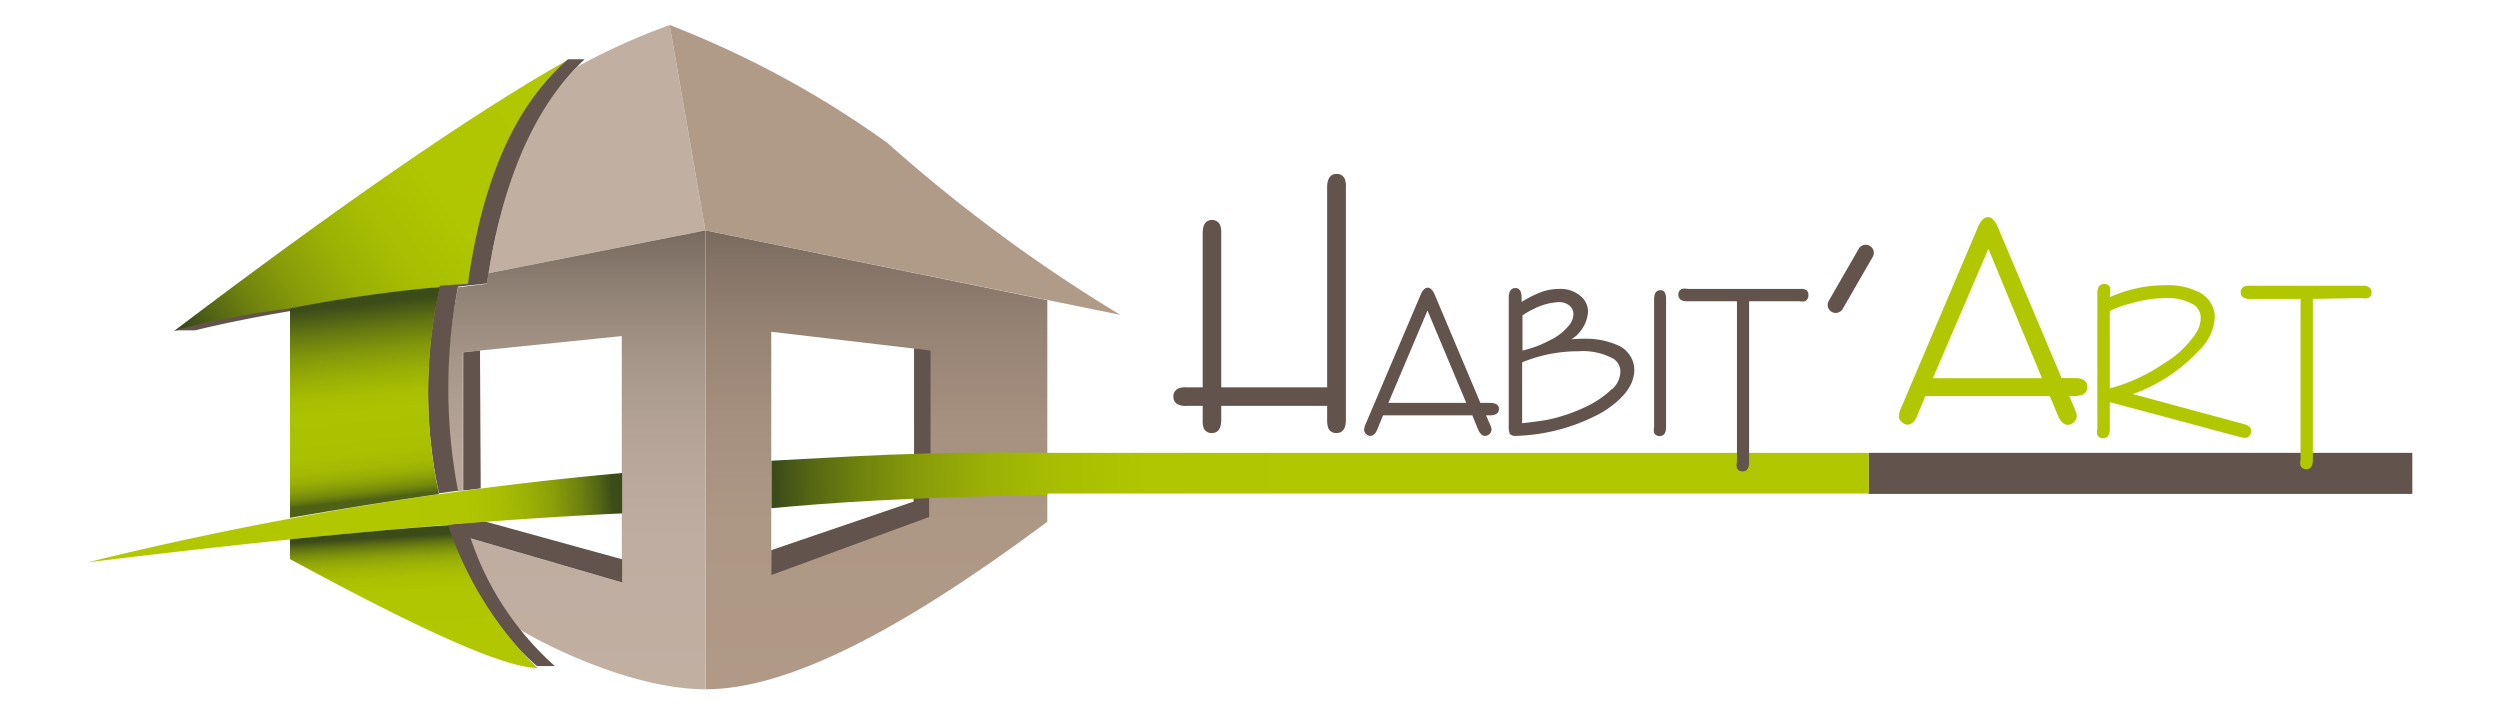
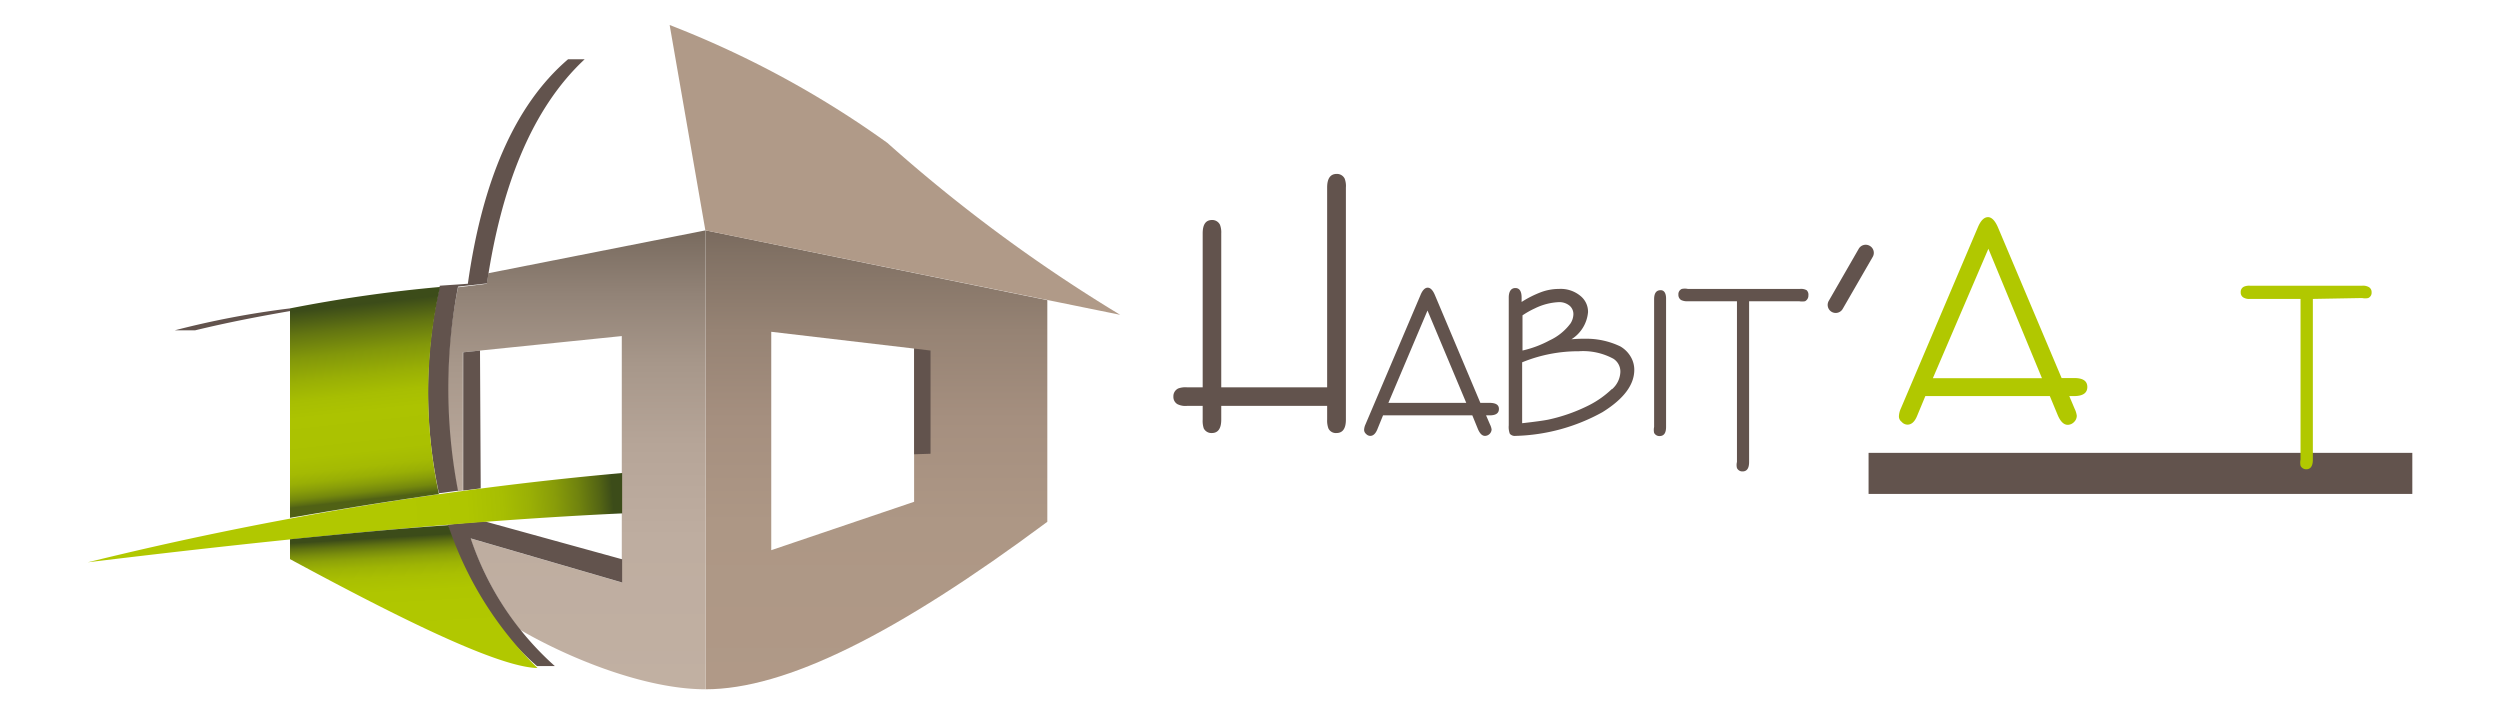
<svg xmlns="http://www.w3.org/2000/svg" xmlns:xlink="http://www.w3.org/1999/xlink" id="Calque_1" data-name="Calque 1" viewBox="0 0 140 40">
  <defs>
    <style>.cls-1{fill:url(#Dégradé_sans_nom_25);}.cls-2{fill:#c1b0a2;}.cls-3{fill:#b09a88;}.cls-4{fill:url(#Dégradé_sans_nom_21);}.cls-5{fill:#62534d;}.cls-6{fill:url(#Dégradé_sans_nom_13);}.cls-7{fill:url(#Dégradé_sans_nom_13-2);}.cls-8{fill:url(#Dégradé_sans_nom_13-3);}.cls-9{fill:#b1c800;}.cls-10{fill:url(#Dégradé_sans_nom_42);}.cls-11{fill:url(#Dégradé_sans_nom_27);}</style>
    <linearGradient id="Dégradé_sans_nom_25" x1="49.09" y1="12.9" x2="49.09" y2="38.6" gradientUnits="userSpaceOnUse">
      <stop offset="0" stop-color="#796a5e" />
      <stop offset="0.05" stop-color="#817164" />
      <stop offset="0.22" stop-color="#968374" />
      <stop offset="0.41" stop-color="#a58f7f" />
      <stop offset="0.64" stop-color="#ad9785" />
      <stop offset="1" stop-color="#b09987" />
    </linearGradient>
    <linearGradient id="Dégradé_sans_nom_21" x1="32.31" y1="12.9" x2="32.31" y2="38.6" gradientUnits="userSpaceOnUse">
      <stop offset="0" stop-color="#786a5e" />
      <stop offset="0.14" stop-color="#928377" />
      <stop offset="0.29" stop-color="#a7978a" />
      <stop offset="0.47" stop-color="#b6a598" />
      <stop offset="0.67" stop-color="#beada0" />
      <stop offset="1" stop-color="#c1b0a2" />
    </linearGradient>
    <linearGradient id="Dégradé_sans_nom_13" x1="12.29" y1="20.75" x2="31.16" y2="7.96" gradientUnits="userSpaceOnUse">
      <stop offset="0" stop-color="#3c4c19" />
      <stop offset="0.06" stop-color="#536414" />
      <stop offset="0.16" stop-color="#70830e" />
      <stop offset="0.27" stop-color="#889c09" />
      <stop offset="0.39" stop-color="#9ab005" />
      <stop offset="0.52" stop-color="#a7be02" />
      <stop offset="0.69" stop-color="#afc600" />
      <stop offset="1" stop-color="#b1c800" />
    </linearGradient>
    <linearGradient id="Dégradé_sans_nom_13-2" x1="34.32" y1="27.89" x2="22.43" y2="28.79" xlink:href="#Dégradé_sans_nom_13" />
    <linearGradient id="Dégradé_sans_nom_13-3" x1="43.43" y1="26.99" x2="73.49" y2="26.63" xlink:href="#Dégradé_sans_nom_13" />
    <linearGradient id="Dégradé_sans_nom_42" x1="19.83" y1="17.08" x2="21.04" y2="27.92" gradientUnits="userSpaceOnUse">
      <stop offset="0" stop-color="#3c4c19" />
      <stop offset="0.12" stop-color="#637511" />
      <stop offset="0.24" stop-color="#82970a" />
      <stop offset="0.36" stop-color="#99af05" />
      <stop offset="0.46" stop-color="#a7be02" />
      <stop offset="0.55" stop-color="#acc301" />
      <stop offset="0.75" stop-color="#aac101" />
      <stop offset="0.83" stop-color="#a4ba03" />
      <stop offset="0.88" stop-color="#99af05" />
      <stop offset="0.92" stop-color="#899e09" />
      <stop offset="0.96" stop-color="#74880d" />
      <stop offset="0.99" stop-color="#5b6d13" />
      <stop offset="1" stop-color="#506115" />
    </linearGradient>
    <linearGradient id="Dégradé_sans_nom_27" x1="22.91" y1="30.03" x2="23.23" y2="35.4" gradientUnits="userSpaceOnUse">
      <stop offset="0" stop-color="#3c4c19" />
      <stop offset="0.01" stop-color="#425218" />
      <stop offset="0.07" stop-color="#5f7111" />
      <stop offset="0.14" stop-color="#798d0c" />
      <stop offset="0.21" stop-color="#8ea308" />
      <stop offset="0.3" stop-color="#9eb404" />
      <stop offset="0.41" stop-color="#a9bf02" />
      <stop offset="0.57" stop-color="#afc600" />
      <stop offset="1" stop-color="#b1c800" />
    </linearGradient>
  </defs>
  <path class="cls-1" d="M39.51,12.9l0,25.7c4.47,0,10.67-3.08,19.14-9.38V16.81ZM51.19,28.1l-8,2.71V18.58l8,.94Z" />
-   <path class="cls-2" d="M37.5,1.4l2,11.5L27.35,15.3c.79-4.35,1.87-8.47,5-11.58A37.79,37.79,0,0,1,37.5,1.4Z" />
  <path class="cls-3" d="M62.73,17.63A88,88,0,0,1,49.69,8,54.81,54.81,0,0,0,37.5,1.4l2,11.5Z" />
  <path class="cls-4" d="M25.65,16.09l1.61-.2.09-.59,12.16-2.4,0,25.7c-3.42,0-7.71-1.77-10.4-3.34a17.15,17.15,0,0,1-2.77-5.11l8.48,2.47V18.82l-8.9.91v7.74l-.29.05A28.93,28.93,0,0,1,25.65,16.09Z" />
  <rect class="cls-5" x="104.64" y="25.36" width="30.45" height="2.3" />
-   <path class="cls-6" d="M9.75,18.53c9-6.81,16.54-12.08,22.1-15.21-3.1,2.49-4.71,7.06-5.64,12.57C21.26,16.42,15.81,17.28,9.75,18.53Z" />
  <path class="cls-5" d="M9.78,18.5h1.14c1.86-.45,3.53-.77,5.32-1.08v-.15A49.73,49.73,0,0,0,9.78,18.5Z" />
  <path class="cls-5" d="M32.74,3.32l-.93,0c-3,2.57-4.81,6.86-5.61,12.57L24.63,16a26.88,26.88,0,0,0-.05,11.62l1.07-.14a30.3,30.3,0,0,1,0-11.43l1.62-.18C28.07,10.46,29.77,6.09,32.74,3.32Z" />
  <polygon class="cls-5" points="26.92 27.35 25.94 27.47 25.94 19.73 26.88 19.63 26.92 27.35" />
  <path class="cls-5" d="M34.84,31.32v1.3l-8.48-2.47a16.67,16.67,0,0,0,4.71,7.15h-1a16.27,16.27,0,0,1-5-7.92c.82-.08,1.55-.15,2.12-.17Z" />
  <polygon class="cls-5" points="52.11 25.41 51.19 25.44 51.19 19.52 52.11 19.63 52.11 25.41" />
-   <polygon class="cls-5" points="43.21 30.81 43.2 32.2 52.03 28.95 52.03 27.88 51.16 27.88 51.16 28.09 43.21 30.81" />
  <path class="cls-7" d="M4.91,31.49a199.52,199.52,0,0,1,29.93-5v2.26C26.38,29.14,16.21,30.11,4.91,31.49Z" />
-   <path class="cls-8" d="M104.64,25.36h-46v0c-7.43-.09-11,.22-15.44.44v2.66c3.35-.31,7.34-.6,15.45-.74v-.08h46Z" />
  <path class="cls-9" d="M107.82,22.18l-.47,1.13c-.13.31-.31.47-.53.47a.44.44,0,0,1-.33-.16.37.37,0,0,1-.15-.31,1.14,1.14,0,0,1,.11-.44l4.31-10.14q.24-.57.57-.57c.21,0,.41.21.58.63l3.54,8.38h.7c.49,0,.74.16.74.5s-.25.51-.74.51h-.27l.3.71a1.27,1.27,0,0,1,.12.39.49.49,0,0,1-.15.35.5.5,0,0,1-.36.16c-.22,0-.41-.19-.56-.55l-.44-1.06Zm.42-1h6.11l-3-7.25Z" />
-   <path class="cls-9" d="M118.15,16.64a7.6,7.6,0,0,1,3.13-.67,3.87,3.87,0,0,1,1.9.41,1.67,1.67,0,0,1,.68.69,1.42,1.42,0,0,1,.17.67,2.78,2.78,0,0,1-.82,1.82,9.47,9.47,0,0,1-3.77,2.51l6.22,1.68c.27.07.4.2.4.37a.46.46,0,0,1-.07.26.29.29,0,0,1-.25.14,1.67,1.67,0,0,1-.35-.06l-7.24-1.94V24c0,.36-.12.54-.38.54a.34.34,0,0,1-.32-.19.88.88,0,0,1,0-.35V16.44q0-.54.39-.54a.32.32,0,0,1,.32.2.88.88,0,0,1,0,.34Zm0,.78v4.33a9.8,9.8,0,0,0,3-1.38A5.63,5.63,0,0,0,123,18.62a1.63,1.63,0,0,0,.24-.8.87.87,0,0,0-.45-.79,2.87,2.87,0,0,0-1.5-.34,7.29,7.29,0,0,0-2,.31A5.14,5.14,0,0,0,118.15,17.42Z" />
  <path class="cls-5" d="M74.85,9.74c-.35,0-.53.26-.53.76V21.69H68.39V13.07a1.2,1.2,0,0,0-.07-.48.48.48,0,0,0-.44-.27c-.36,0-.53.25-.53.75v8.62h-.88a1.18,1.18,0,0,0-.48.06.48.48,0,0,0-.28.46.47.47,0,0,0,.22.42,1,1,0,0,0,.54.1h.88v.77a1.35,1.35,0,0,0,.06.49.48.48,0,0,0,.45.26c.35,0,.53-.25.53-.75v-.77h5.93v.77a1.29,1.29,0,0,0,.07.49.46.46,0,0,0,.45.26c.35,0,.53-.25.53-.75v-13A1.16,1.16,0,0,0,75.3,10,.48.48,0,0,0,74.85,9.74Z" />
  <path class="cls-5" d="M83.4,22.56h-.5l-2.53-6q-.18-.45-.42-.45c-.15,0-.29.14-.4.41l-3.08,7.24a.83.83,0,0,0-.08.31.3.3,0,0,0,.11.23.33.33,0,0,0,.23.11c.16,0,.29-.11.39-.34l.33-.81h5l.31.76c.11.26.24.39.4.39a.38.38,0,0,0,.37-.36.91.91,0,0,0-.09-.28l-.22-.51h.2c.35,0,.52-.12.52-.36S83.75,22.56,83.4,22.56Zm-5.65,0,2.19-5.17,2.17,5.17Z" />
  <path class="cls-5" d="M90.74,19.4a4.39,4.39,0,0,0-2-.43A7,7,0,0,0,88,19a2,2,0,0,0,.93-1.52,1.14,1.14,0,0,0-.38-.87,1.73,1.73,0,0,0-1.25-.43,2.89,2.89,0,0,0-1,.18,5.87,5.87,0,0,0-1.09.55v-.25c0-.35-.12-.53-.35-.53s-.37.18-.37.53v7.16a1.09,1.09,0,0,0,.06.47.37.37,0,0,0,.32.12,10.59,10.59,0,0,0,4.87-1.33c1.19-.74,1.78-1.53,1.78-2.37a1.44,1.44,0,0,0-.14-.62A1.61,1.61,0,0,0,90.74,19.4Zm-5.48-1.74a4.7,4.7,0,0,1,.69-.39,3.37,3.37,0,0,1,1.34-.35.9.9,0,0,1,.62.21.62.62,0,0,1,.2.47,1,1,0,0,1-.16.51,3.06,3.06,0,0,1-1.17.95,6,6,0,0,1-1.52.57Zm5,4.13a5.3,5.3,0,0,1-1.25.89,9.46,9.46,0,0,1-2.31.82c-.25.05-.74.12-1.46.2V20.29a8.29,8.29,0,0,1,3.17-.62,3.56,3.56,0,0,1,1.94.42.85.85,0,0,1,.39.75A1.35,1.35,0,0,1,90.28,21.79Z" />
  <path class="cls-5" d="M93,16.25c-.25,0-.37.17-.37.51v7.15a.8.8,0,0,0,0,.33.33.33,0,0,0,.3.18c.25,0,.37-.17.37-.51V16.76C93.31,16.42,93.19,16.25,93,16.25Z" />
  <path class="cls-5" d="M101.17,16.25a.65.65,0,0,0-.37-.07H94.52a.81.81,0,0,0-.34,0,.32.32,0,0,0-.19.32.34.34,0,0,0,.15.3.76.76,0,0,0,.38.07h2.75v9a.68.68,0,0,0,0,.34.33.33,0,0,0,.31.19c.25,0,.37-.18.37-.53v-9h2.8a1,1,0,0,0,.33,0,.35.35,0,0,0,.19-.33A.34.34,0,0,0,101.17,16.25Z" />
  <path class="cls-5" d="M104.71,13.77a.45.45,0,0,0-.62.16l-1.68,2.92a.45.45,0,1,0,.78.45l1.68-2.91A.45.45,0,0,0,104.71,13.77Z" />
  <path class="cls-9" d="M129.52,16.74v9c0,.36-.13.54-.37.54a.35.35,0,0,1-.32-.2.84.84,0,0,1,0-.34v-9H126a.63.63,0,0,1-.37-.08.32.32,0,0,1-.15-.29.32.32,0,0,1,.19-.32A.74.74,0,0,1,126,16h6.28a.65.65,0,0,1,.38.08.32.32,0,0,1,.15.29.32.32,0,0,1-.19.32.79.79,0,0,1-.34,0Z" />
  <path class="cls-10" d="M24.58,27.67a27.17,27.17,0,0,1,.06-11.6,80.87,80.87,0,0,0-8.4,1.2V29C19,28.52,21.78,28.07,24.58,27.67Z" />
  <path class="cls-11" d="M16.24,30.2v1.11c6.34,3.43,11.69,6.05,13.86,6.1a20,20,0,0,1-5-8C22.24,29.61,19.3,29.89,16.24,30.2Z" />
</svg>